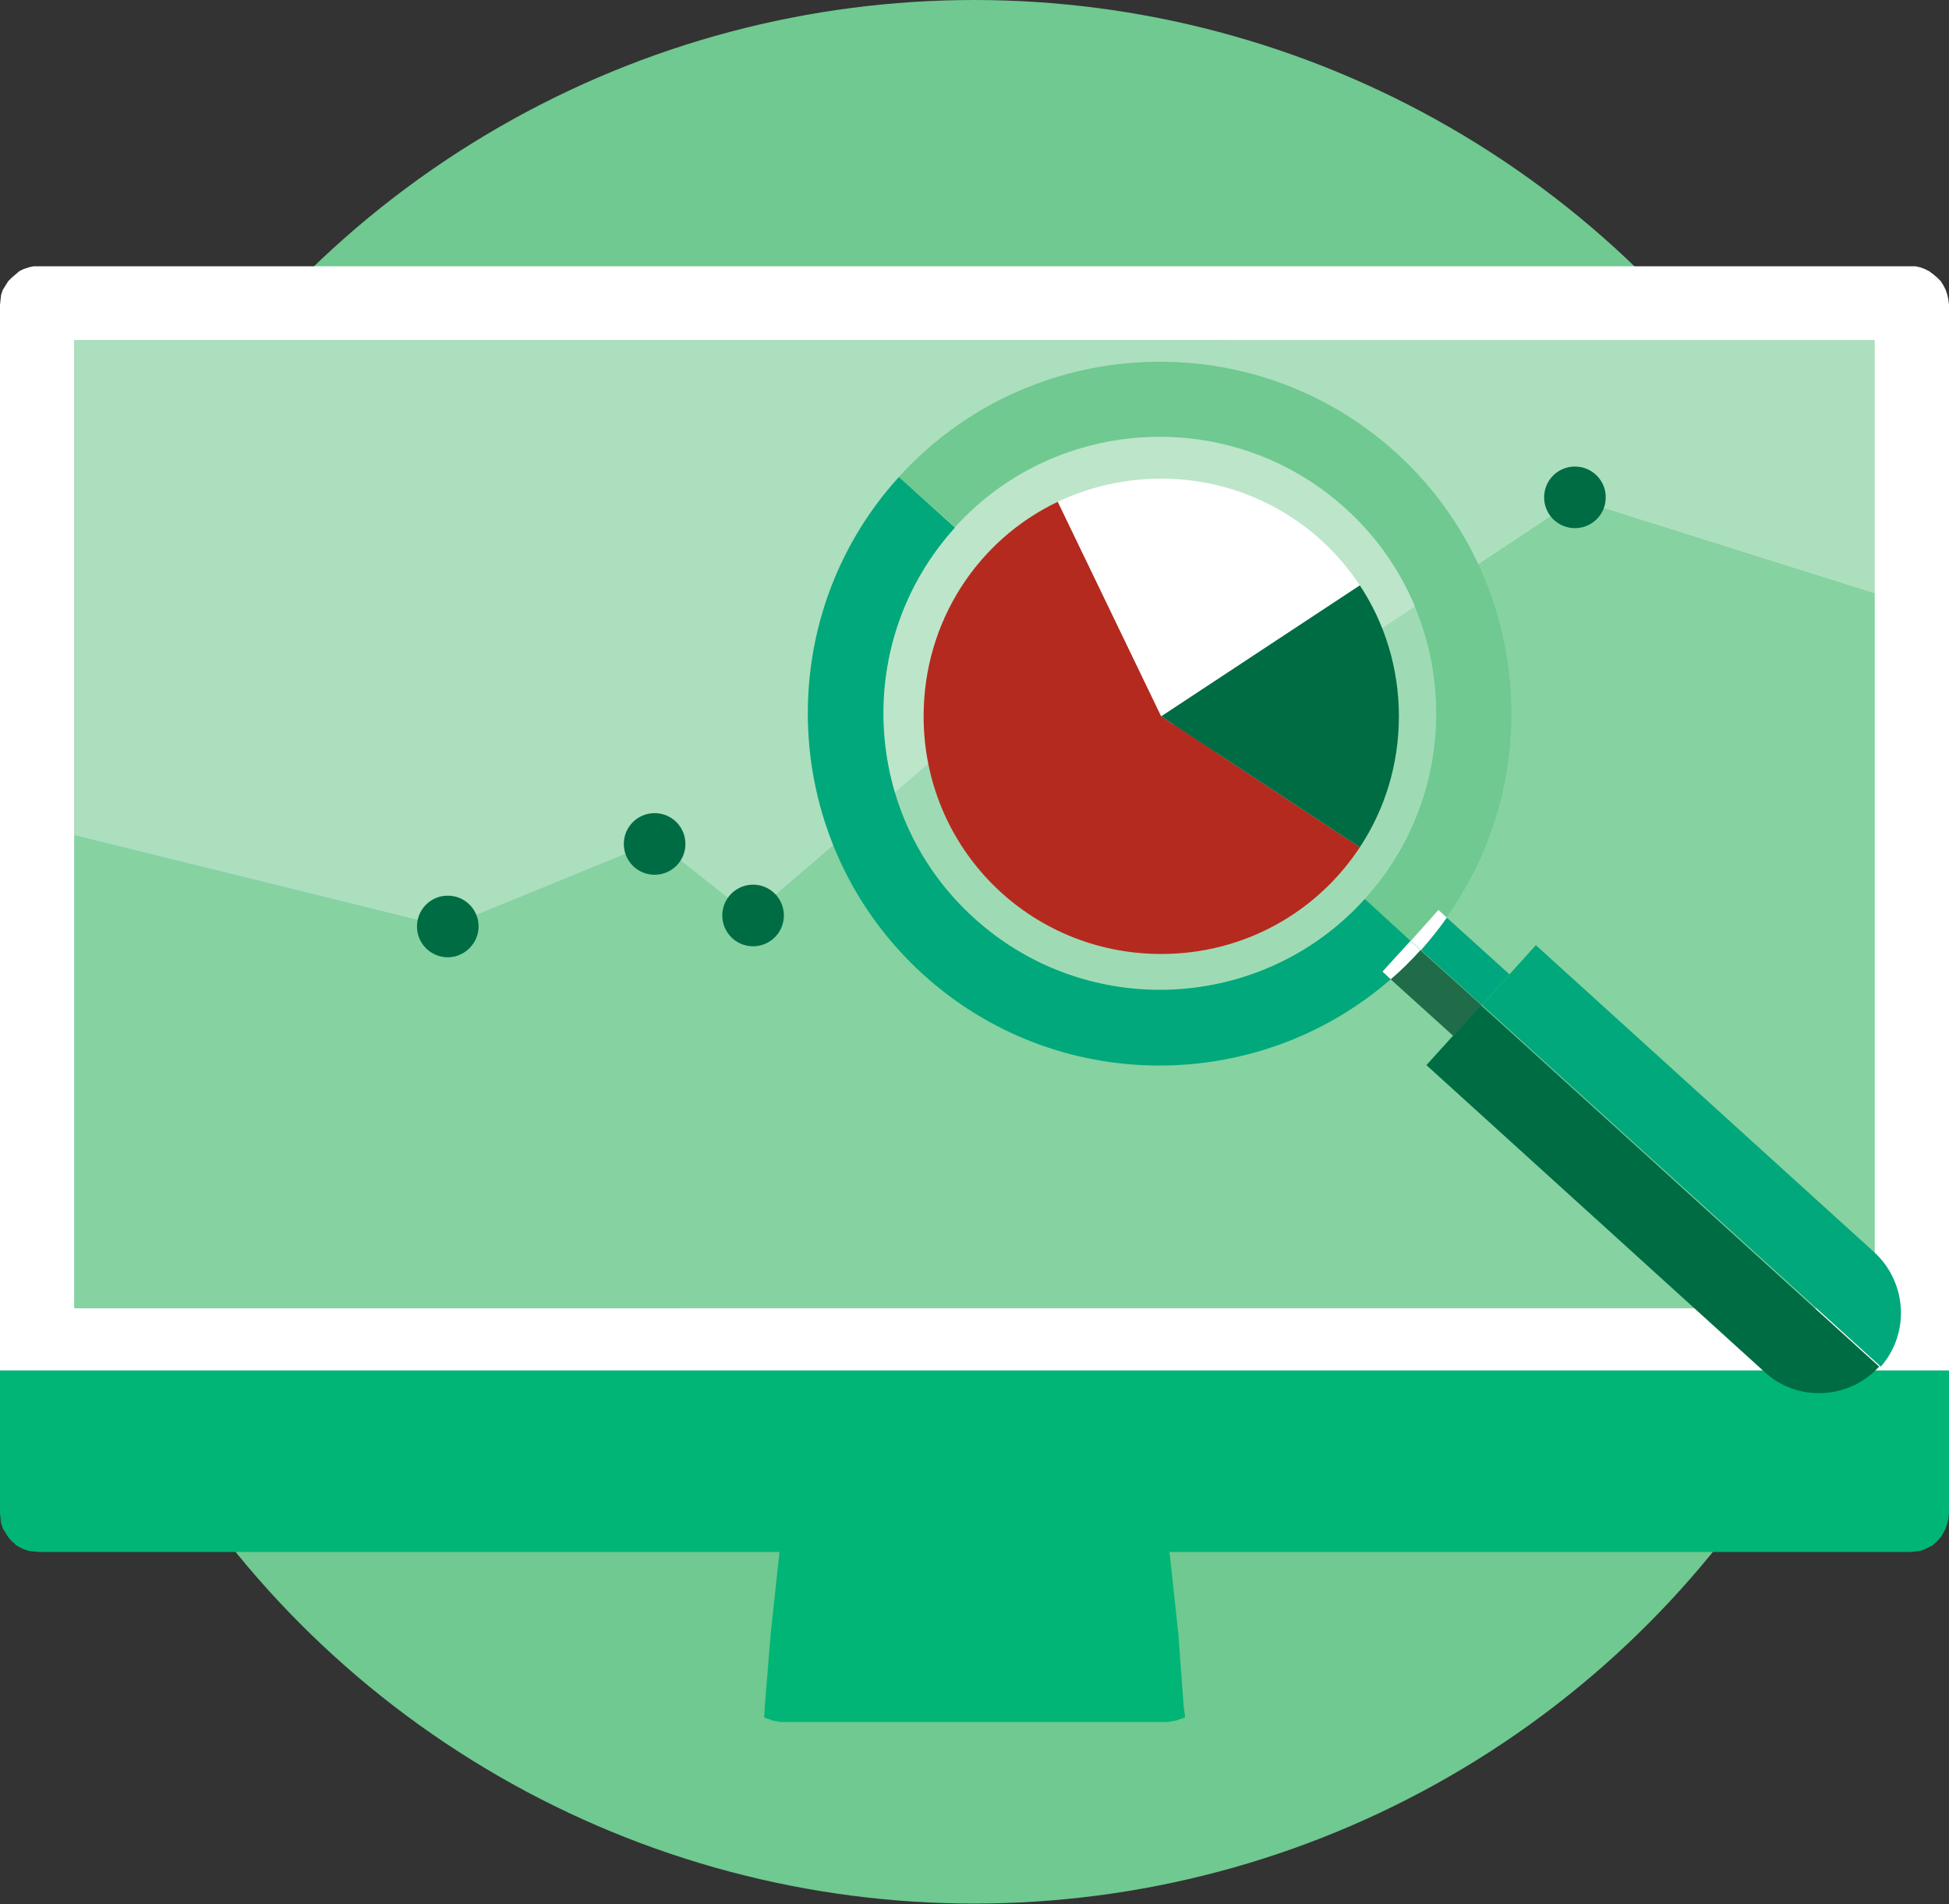
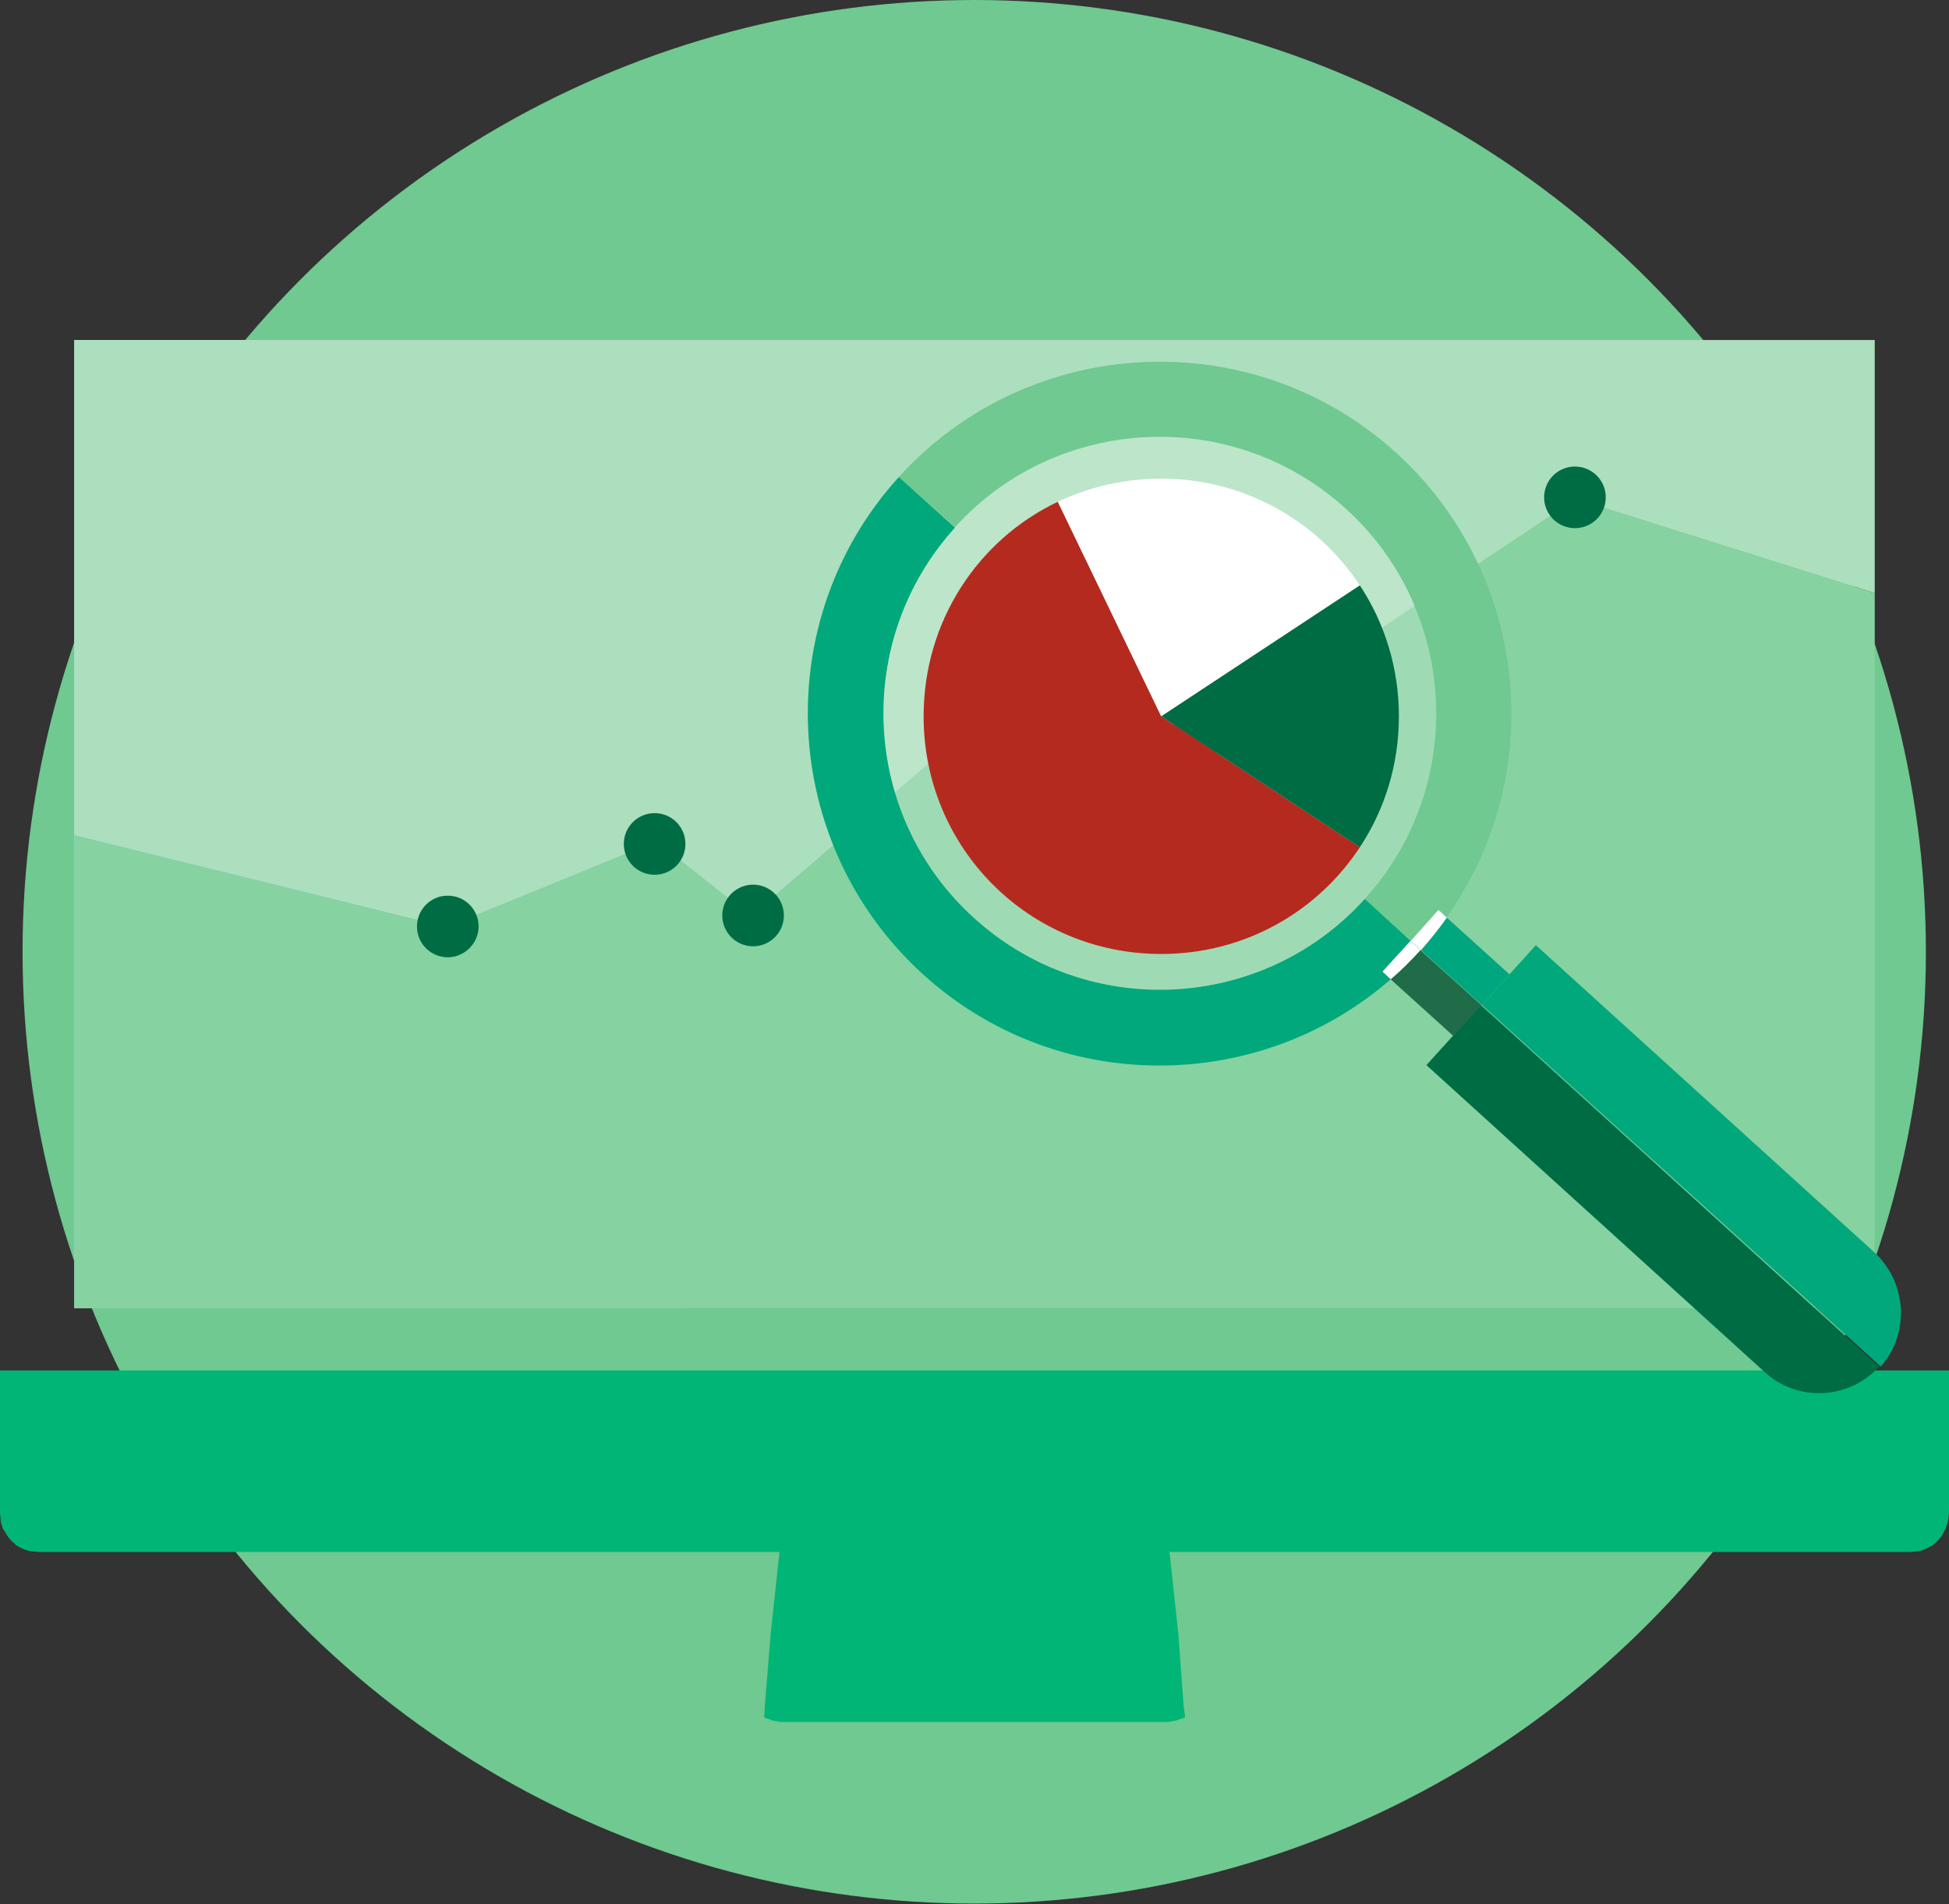
<svg xmlns="http://www.w3.org/2000/svg" version="1.1" id="Layer_1" x="0px" y="0px" viewBox="0 0 354.3 346.1" style="enable-background:new 0 0 354.3 346.1;" xml:space="preserve">
  <rect x="0" y="0" width="354.3" height="346.1" fill="#333333" stroke="none" />
  <style type="text/css">
	.st0{fill:#6FC990;}
	.st1{fill:#FFFFFF;}
	.st2{fill:#00B575;}
	.st3{fill:#99D4E0;}
	.st4{fill:#ACDFBD;}
	.st5{fill:#86D2A1;}
	.st6{fill:#115F7A;}
	.st7{opacity:0.2;fill:#FFFFFF;}
	.st8{fill:#00A87B;}
	.st9{fill:#00A67D;}
	.st10{fill:#006C44;}
	.st11{fill:#206C49;}
	.st12{fill-rule:evenodd;clip-rule:evenodd;fill:#B52A1F;}
	.st13{fill-rule:evenodd;clip-rule:evenodd;fill:#FFFFFF;}
	.st14{fill-rule:evenodd;clip-rule:evenodd;fill:#006C44;}
</style>
  <g>
    <circle class="st0" cx="177.1" cy="173" r="173" />
    <g>
      <g>
        <g>
-           <polygon class="st1" points="354.3,251.1 354.3,55.4 354.2,54.6 354.2,54.5 354,53.6 353.7,52.7 353.3,51.9 352.8,51.1       352.2,50.5 351.5,49.9 350.7,49.3 349.9,48.9 349.1,48.6 348.2,48.4 347.2,48.4 175.9,48.4 7.1,48.4 6.1,48.4 5.2,48.6       4.3,48.9 3.5,49.3 2.8,49.9 2.1,50.5 1.5,51.1 1,51.9 0.5,52.7 0.2,53.6 0.1,54.5 0,55.4 0,251.1 0,251.4 354.3,251.4     " />
-         </g>
+           </g>
        <g>
          <polygon class="st2" points="0,249.1 0,273.1 0,275.1 0.1,276 0.2,276.9 0.5,277.8 1,278.6 1.5,279.4 2.1,280.1 2.8,280.7       2.8,280.8 3.5,281.2 4.3,281.6 5.2,281.9 6.1,282 7.1,282.1 141.6,282.1 141.7,282.1 140.1,297 139,310.5 139,310.5 139,310.9       139,311 139,311.1 138.9,312.2 139,312.2 139.1,312.2 139.2,312.3 139.5,312.4 139.9,312.5 140.3,312.7 140.8,312.8       141.4,312.9 142,313 142.7,313 142.9,313 211.4,313 211.6,313 212.2,313 212.9,312.9 213.4,312.8 213.9,312.7 214.4,312.5       214.8,312.4 215.1,312.3 215.1,312.2 215.3,312.2 215.4,312.2 215.4,312.1 215.4,312 215.4,311.8 215.3,311.1 215.3,311       215.3,310.9 215.2,310.5 214.2,297 212.6,282.1 347.2,282.1 348.2,282 349.1,281.9 349.9,281.6 350.7,281.2 351.5,280.8       351.5,280.7 352.2,280.1 352.8,279.4 353.3,278.6 353.7,277.8 354,276.9 354.2,276 354.3,275.1 354.3,273.1 354.3,249.1     " />
        </g>
        <polygon class="st3" points="13.5,61.8 13.5,237.8 124.3,237.8 222.7,61.8    " />
        <polygon class="st4" points="119.3,152.9 136.5,166.5 187.4,122.8 215.9,137.6 286.5,90.7 340.8,107.8 340.8,61.8 222.7,61.8      13.5,61.8 13.5,151.8 81.2,168.5    " />
        <polygon class="st5" points="286.5,90.7 215.9,137.6 187.4,122.8 136.5,166.5 119.3,152.9 81.2,168.5 13.5,151.8 13.5,237.8      124.3,237.8 340.8,237.8 340.8,107.8    " />
        <path class="st6" d="M192.4,122.8c0-3.1-2.5-5.6-5.6-5.6c-3.1,0-5.6,2.5-5.6,5.6c0,3.1,2.5,5.6,5.6,5.6     C189.9,128.4,192.4,125.9,192.4,122.8z" />
        <path class="st6" d="M221.1,136.9c0-3.1-2.5-5.6-5.6-5.6c-3.1,0-5.6,2.5-5.6,5.6c0,3.1,2.5,5.6,5.6,5.6     C218.6,142.5,221.1,140,221.1,136.9z" />
      </g>
    </g>
    <g>
      <g>
        <g id="XMLID_1_">
          <path class="st7" d="M173.6,95.9c18.6-20.5,50.5-22.1,71-3.4c20.5,18.6,22.1,50.5,3.5,71c0,0,0,0,0,0      c-18.6,20.5-50.5,22.1-71,3.5C156.5,148.3,154.9,116.4,173.6,95.9C173.6,95.9,173.6,95.9,173.6,95.9z" />
          <path class="st0" d="M163.4,86.7c23.7-26.1,64.3-28.1,90.4-4.4c24.2,22,27.7,58.5,9.1,84.5l-1.5-1.4l-5,5.6l-8.3-7.6      c18.6-20.5,17.1-52.4-3.5-71c-20.5-18.6-52.4-17.1-71,3.4L163.4,86.7z" />
          <path class="st8" d="M340.7,227.6l-61.5-55.8l-4.8,5.3l-5,5.6l2.9,2.6l69.6,63.1C347.2,242.4,346.7,233.1,340.7,227.6z" />
          <path class="st9" d="M263,166.8l11.4,10.3l-5,5.6l-11.1-10C260,170.8,261.5,168.8,263,166.8z" />
          <path class="st1" d="M261.5,165.4l1.5,1.4c-1.4,2-3,4-4.7,5.9l-1.8-1.7L261.5,165.4z" />
          <path class="st10" d="M272.1,185.3l-2.9-2.6l-5.1,5.6l-4.8,5.3l61.5,55.8c6,5.5,15.3,5,20.8-1c0,0,0,0,0,0L272.1,185.3z" />
          <path class="st11" d="M258.2,172.7l11.1,10l-5.1,5.6L252.8,178C254.7,176.3,256.5,174.6,258.2,172.7      C258.2,172.7,258.2,172.7,258.2,172.7z" />
          <path class="st1" d="M256.4,171l1.8,1.7c0,0,0,0,0,0c-1.7,1.9-3.5,3.7-5.4,5.3l-1.5-1.4L256.4,171z" />
          <path class="st8" d="M163.4,86.7l10.2,9.2c0,0,0,0,0,0c-18.6,20.5-17.1,52.4,3.5,71c20.5,18.6,52.4,17.1,71-3.5c0,0,0,0,0,0      l8.3,7.6l-5.1,5.6l1.5,1.4c-24.1,21-60.8,21.1-85-0.9C141.7,153.4,139.7,112.8,163.4,86.7C163.4,86.7,163.4,86.7,163.4,86.7z" />
        </g>
      </g>
      <g>
        <path class="st12" d="M211.1,130.2l-18.8-39c-14.5,6.9-24.4,21.7-24.4,39c0,24,19.2,43.2,43.2,43.2c15.2,0,28.4-7.7,36.1-19.4     L211.1,130.2L211.1,130.2z" />
        <path class="st13" d="M211.1,130.2l36.1-23.8c-7.7-11.7-21-19.4-36.1-19.4c-6.7,0-13.1,1.5-18.8,4.2L211.1,130.2L211.1,130.2z" />
        <path class="st14" d="M211.1,130.2l36.1,23.8c4.5-6.8,7.1-15,7.1-23.8c0-8.8-2.6-17-7.1-23.8L211.1,130.2L211.1,130.2z" />
      </g>
    </g>
    <path class="st10" d="M87,168.4c0-3.1-2.5-5.6-5.6-5.6c-3.1,0-5.6,2.5-5.6,5.6c0,3.1,2.5,5.6,5.6,5.6C84.4,174,87,171.5,87,168.4z" />
    <path class="st10" d="M124.6,153.4c0-3.1-2.5-5.6-5.6-5.6c-3.1,0-5.6,2.5-5.6,5.6c0,3.1,2.5,5.6,5.6,5.6   C122.1,159,124.6,156.5,124.6,153.4z" />
    <ellipse class="st10" cx="136.9" cy="166.4" rx="5.6" ry="5.6" />
    <path class="st10" d="M291.9,90.4c0-3.1-2.5-5.6-5.6-5.6c-3.1,0-5.6,2.5-5.6,5.6c0,3.1,2.5,5.6,5.6,5.6   C289.4,96,291.9,93.5,291.9,90.4z" />
  </g>
</svg>